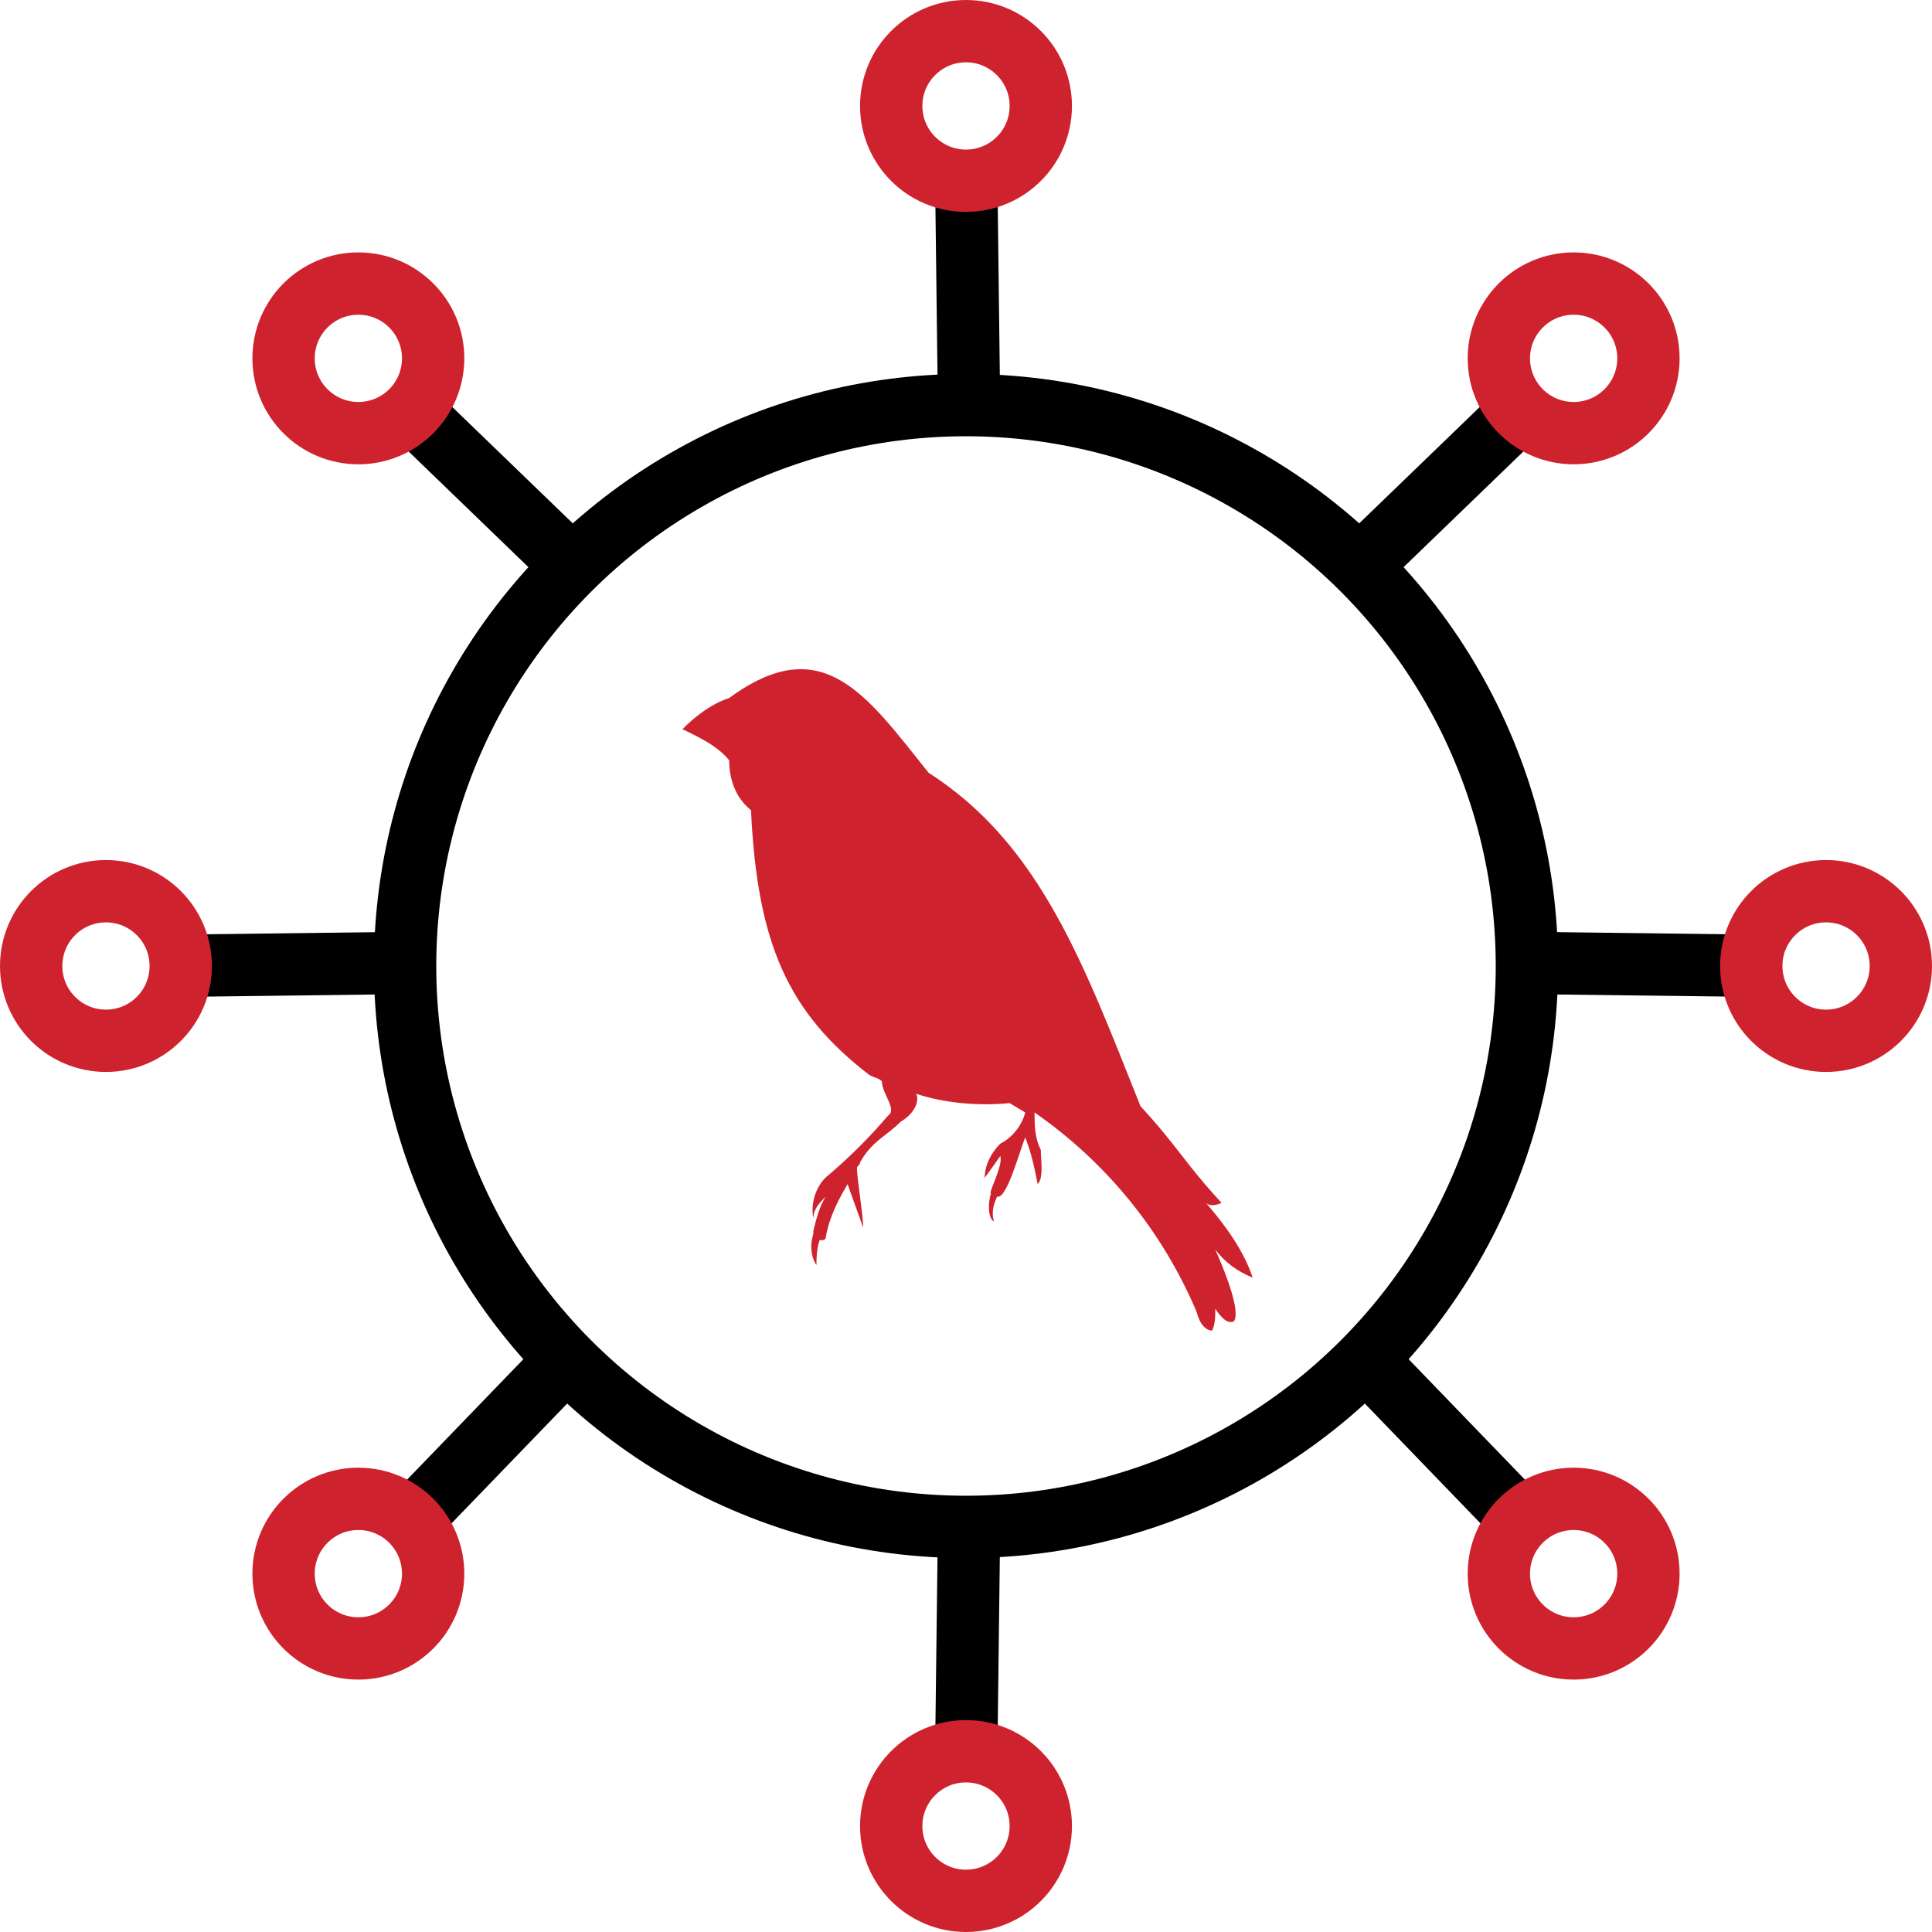
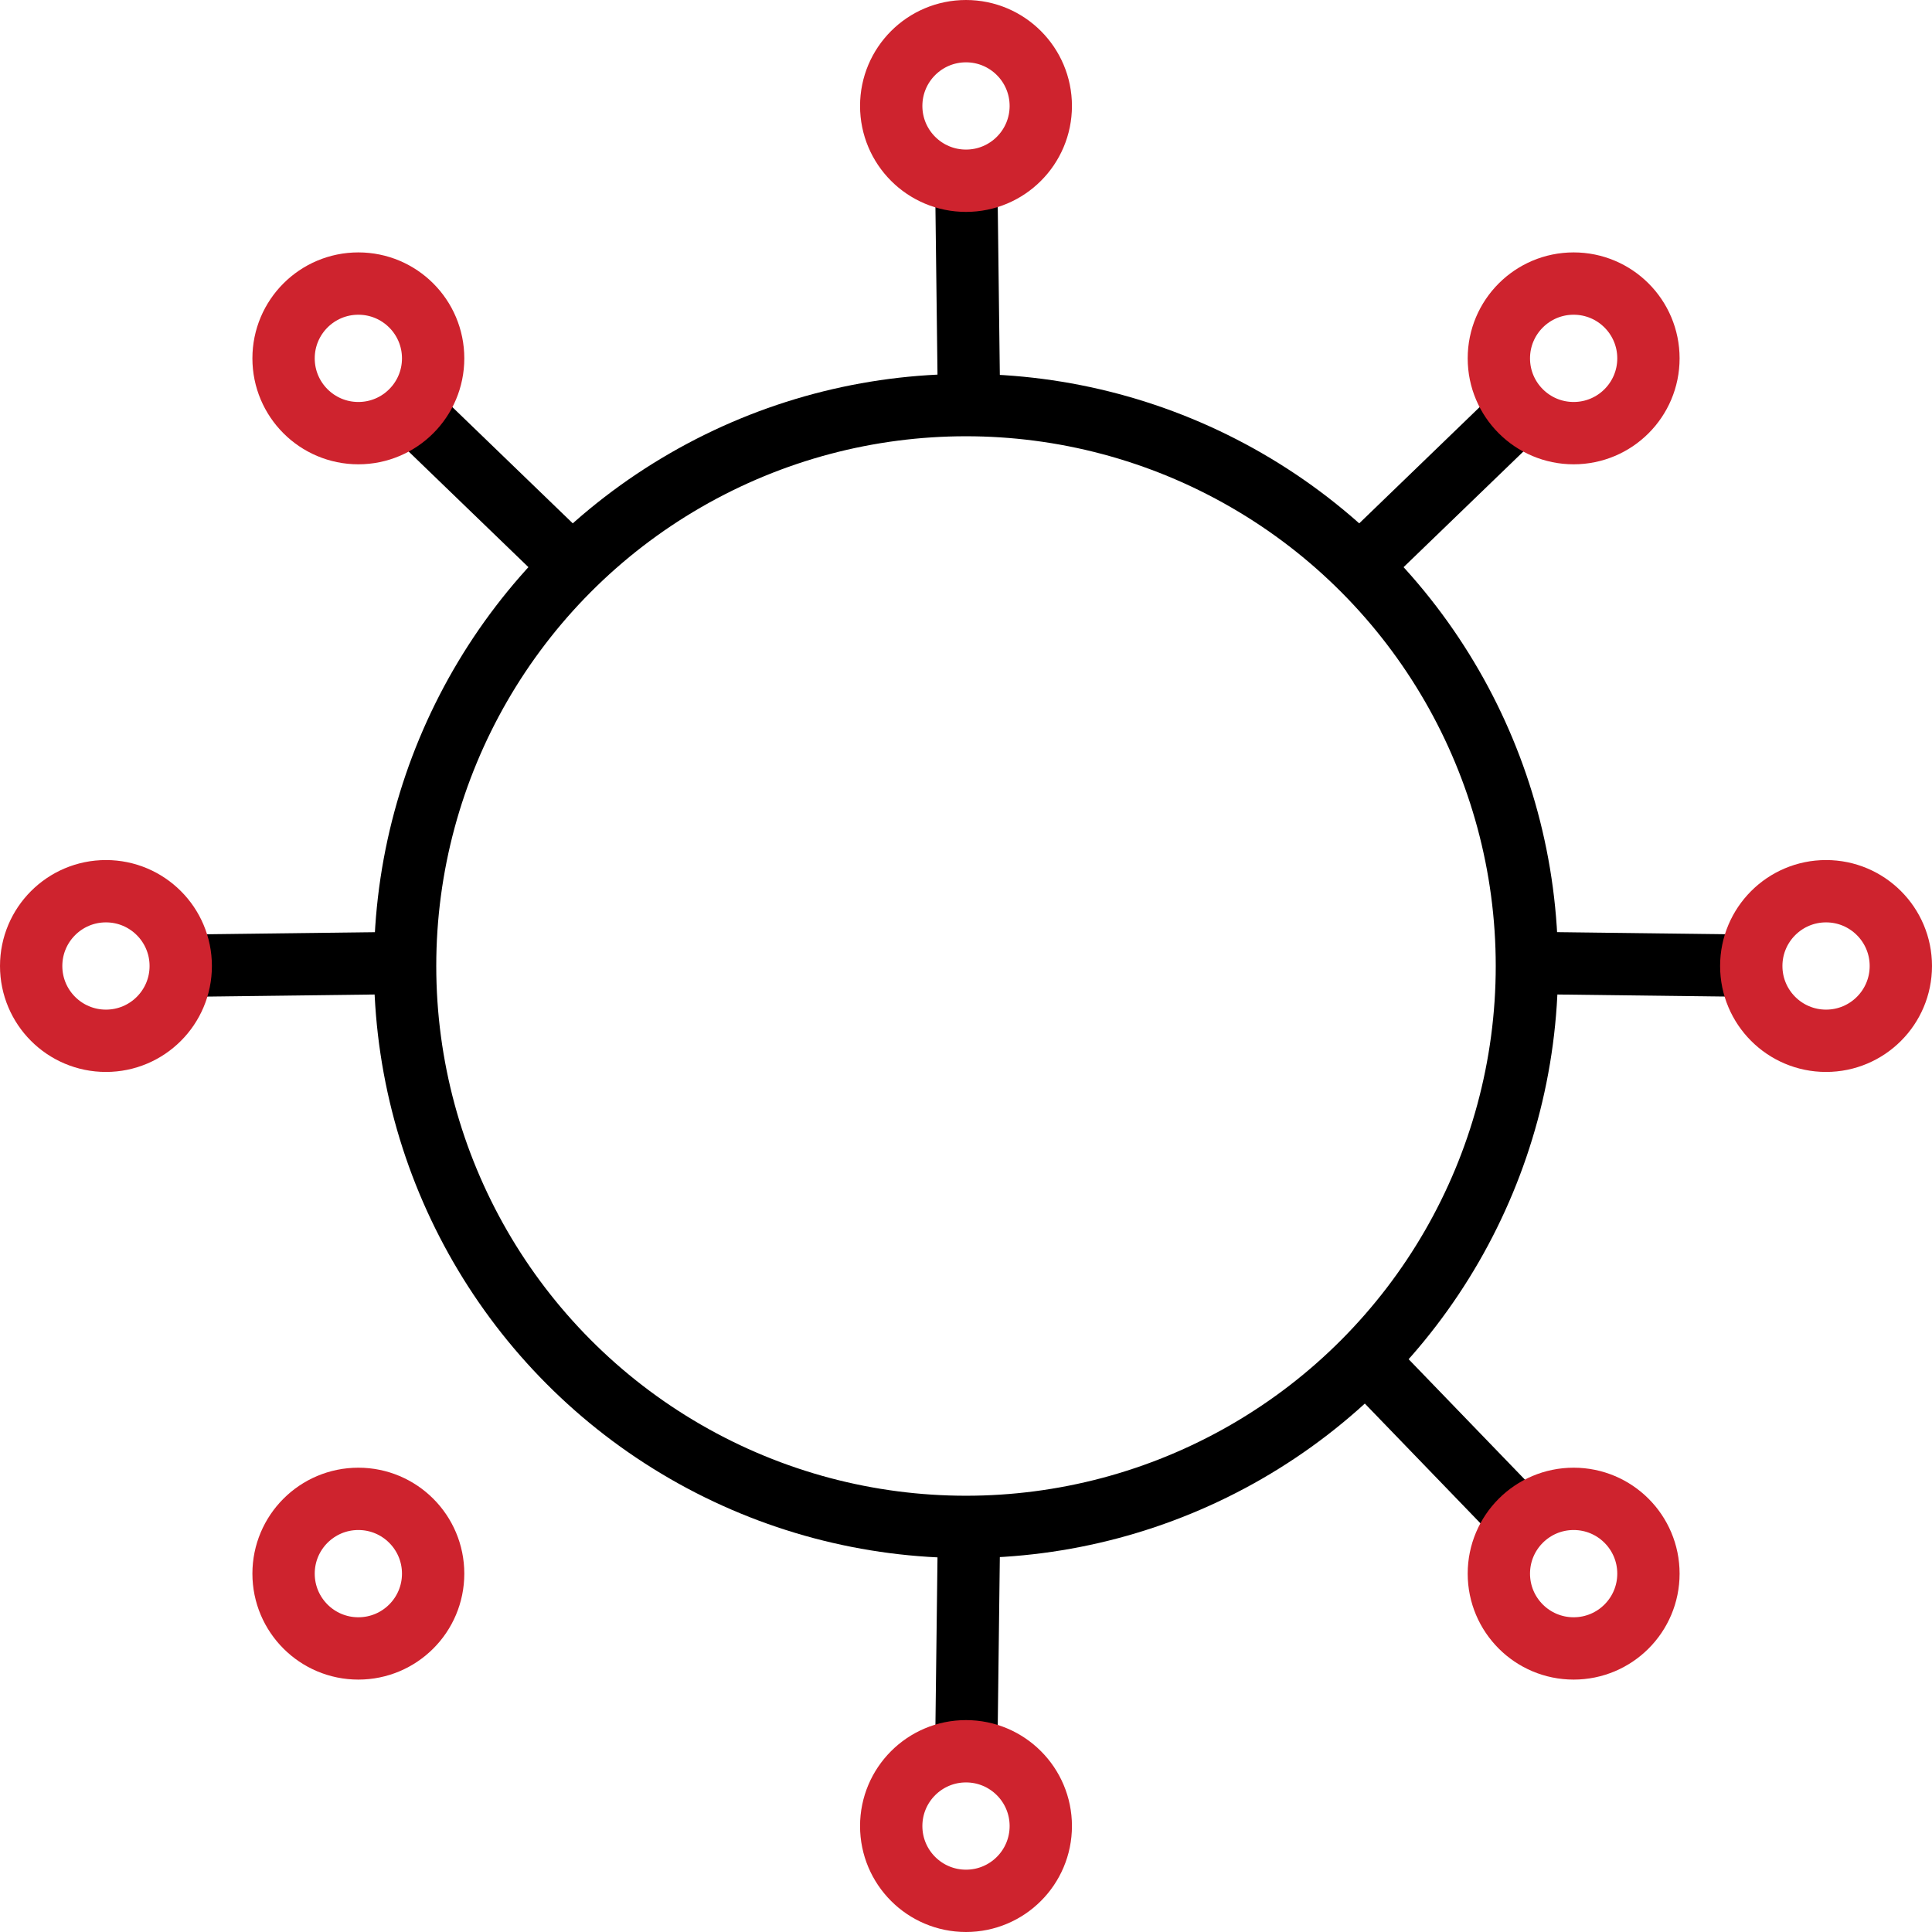
<svg xmlns="http://www.w3.org/2000/svg" version="1.1" id="Layer_1" x="0px" y="0px" viewBox="0 0 62 62" style="enable-background:new 0 0 62 62;" xml:space="preserve">
  <style type="text/css">
	.st0{fill:none;stroke:#000000;stroke-width:2;stroke-linejoin:bevel;}
	.st1{fill:#CE232E;}
	.st2{fill:none;stroke:#CE232E;stroke-width:2;stroke-linejoin:bevel;}
</style>
  <title>Asset 16</title>
  <g>
    <g id="icons">
      <circle class="st0" cx="31" cy="31" r="18" />
-       <path class="st1" d="M21.9,23.4c0.4-0.4,0.9-0.8,1.5-1c3-2.2,4.4-0.1,6.4,2.4c3.6,2.3,5,6.2,6.8,10.7c1.2,1.3,1.4,1.8,2.6,3.1    c-0.2,0.1-0.4,0.1-0.5,0c0.6,0.7,1.2,1.5,1.5,2.4c-0.5-0.2-0.9-0.5-1.2-0.9c0.4,0.9,0.8,2,0.6,2.3c-0.2,0.1-0.4-0.1-0.6-0.4    c0,0.2,0,0.5-0.1,0.7c-0.2,0-0.4-0.2-0.5-0.6c-1.1-2.6-2.9-4.8-5.2-6.4c0,0.4,0,0.8,0.2,1.2c0,0.3,0.1,0.9-0.1,1.1    c-0.1-0.5-0.2-1-0.4-1.5c-0.2,0.5-0.6,2-0.9,1.9c-0.1,0.2-0.2,0.5-0.1,0.8c-0.2-0.1-0.2-0.6-0.1-0.9c-0.1,0,0.4-0.9,0.3-1.2    l-0.5,0.7c0-0.4,0.2-0.8,0.5-1.1c0.4-0.2,0.7-0.6,0.8-1l-0.5-0.3c-1,0.1-2.1,0-3-0.3c0.1,0.2,0,0.6-0.5,0.9    c-0.5,0.5-0.9,0.6-1.3,1.3c0,0.1-0.1,0.1-0.1,0.2c0,0.3,0.2,1.5,0.2,1.9c-0.1-0.3-0.4-1.1-0.5-1.4c-0.3,0.5-0.6,1.1-0.7,1.7    c0,0.1-0.1,0.1-0.2,0.1c-0.1,0.3-0.1,0.6-0.1,0.8c-0.2-0.3-0.2-0.7-0.1-1c0,0,0-0.1,0-0.1c0.1-0.4,0.2-0.8,0.4-1.1    c-0.2,0.2-0.4,0.4-0.4,0.7c-0.1-0.5,0.1-1.1,0.5-1.4c0.7-0.6,1.3-1.2,1.9-1.9c0.3-0.2-0.2-0.7-0.2-1.1c-0.1-0.1-0.2-0.1-0.4-0.2    c-2.6-2-3.6-4.2-3.8-8.5c-0.5-0.4-0.7-1-0.7-1.6C23,23.9,22.3,23.6,21.9,23.4L21.9,23.4z" />
      <line class="st0" x1="31" y1="5.1" x2="31.1" y2="13.2" />
      <circle class="st2" cx="31" cy="3.4" r="2.4" />
      <line class="st0" x1="31" y1="56.9" x2="31.1" y2="48.8" />
      <circle class="st2" cx="31" cy="58.6" r="2.4" />
      <line class="st0" x1="5.1" y1="31" x2="13.2" y2="30.9" />
      <circle class="st2" cx="3.4" cy="31" r="2.4" />
      <line class="st0" x1="56.9" y1="31" x2="48.8" y2="30.9" />
      <circle class="st2" cx="58.6" cy="31" r="2.4" />
      <line class="st0" x1="12.7" y1="12.7" x2="18.5" y2="18.3" />
      <circle class="st2" cx="11.5" cy="11.5" r="2.4" />
      <line class="st0" x1="49.3" y1="49.3" x2="43.7" y2="43.5" />
      <circle class="st2" cx="50.5" cy="50.5" r="2.4" />
-       <line class="st0" x1="12.7" y1="49.3" x2="18.3" y2="43.5" />
      <circle class="st2" cx="11.5" cy="50.5" r="2.4" />
      <line class="st0" x1="49.3" y1="12.7" x2="43.5" y2="18.3" />
      <circle class="st2" cx="50.5" cy="11.5" r="2.4" />
    </g>
  </g>
</svg>